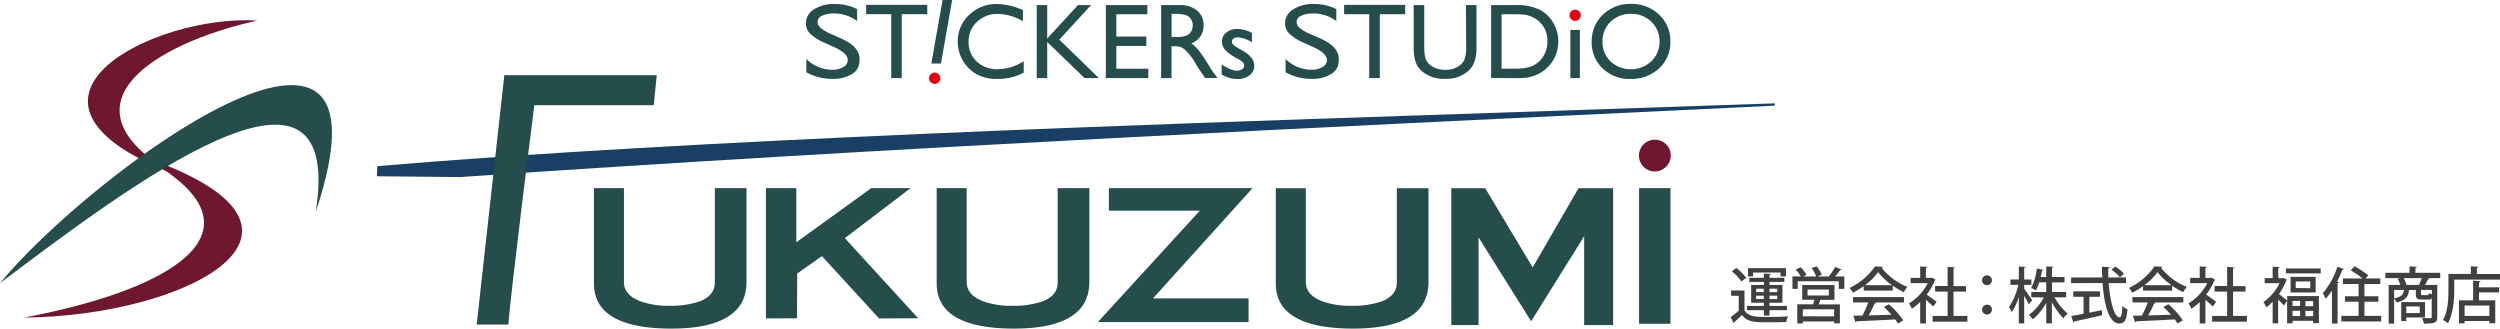
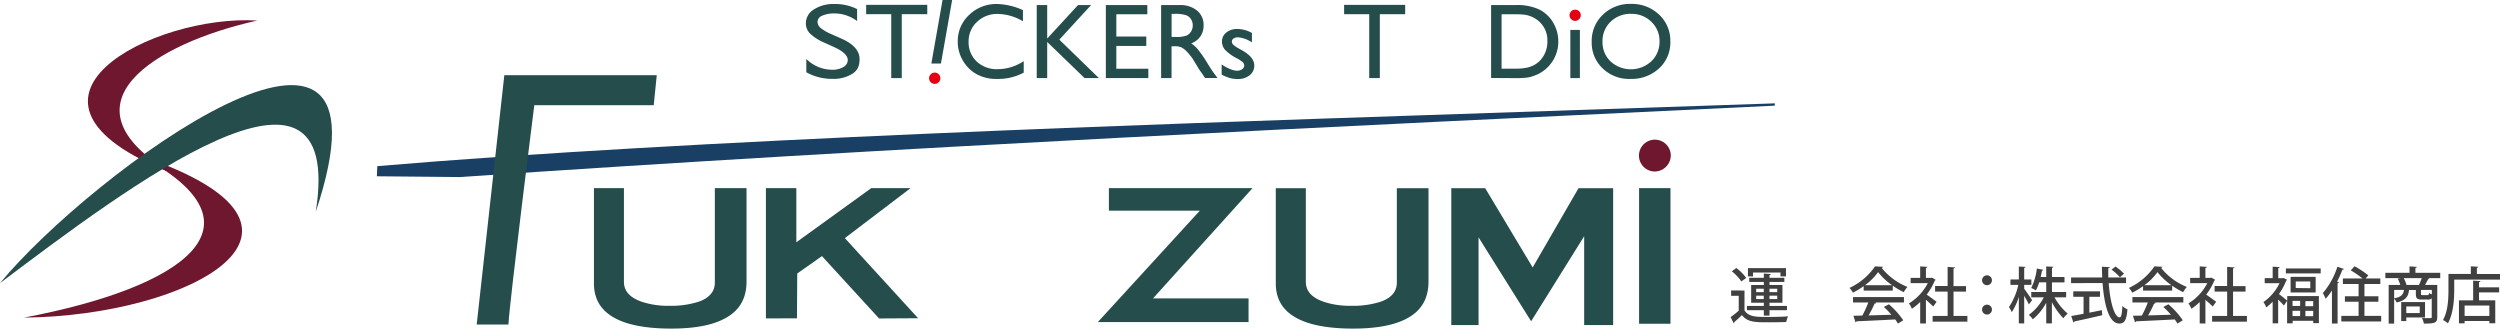
<svg xmlns="http://www.w3.org/2000/svg" viewBox="0 0 985.96 129.59">
  <defs>
    <style>.cls-1{fill:#1a3f65;}.cls-2{fill:#701730;}.cls-3{fill:#254d4b;}.cls-4{fill:#e50012;}.cls-5{fill:#404040;}</style>
  </defs>
  <title>logo</title>
  <g id="レイヤー_2" data-name="レイヤー 2">
    <g id="レイヤー_1-2" data-name="レイヤー 1">
      <g id="logo">
        <path class="cls-1" d="M700,40.76,558.87,45.52c-95.55,3.22-286.65,9.49-410.06,20l-.18,4,32.85.31C353.9,58,526.86,49.88,699.92,41.67Z" />
        <path class="cls-2" d="M652.44,67.64a6.28,6.28,0,1,1,6.5-6.28A6.41,6.41,0,0,1,652.44,67.64Z" />
        <path class="cls-3" d="M188,128l10.9-98.35h60.12l-1.2,11.85h-47.1S201.17,117,200.51,128Z" />
        <path class="cls-3" d="M264.74,129.59c-9.64,0-17.1-1.37-22.14-4.08-5.62-3-8.36-7.53-8.36-13.8V74.2h11.83v36.94c0,3.64,2.3,6.21,7,7.86a32.67,32.67,0,0,0,10.77,1.6,35.43,35.43,0,0,0,11.94-1.69c4.08-1.52,6.14-4,6.14-7.48V74.2h12.5V111c0,7-3,11.83-9.05,14.85C280.53,128.35,273.58,129.59,264.74,129.59Z" />
        <path class="cls-3" d="M302.06,125.57V74.2h12V95.55l3.15-2.28L343.6,74.2h15.52l-24.2,18.4-1.72,1.31,1.46,1.6,27.43,30-15.4.09c-3.31-3.62-19.37-21.16-21.33-23.29L324.18,101l-1.43,1-5.5,3.87-2.84,2v1c0,1.25-.07,12.14-.1,16.68Z" />
-         <path class="cls-3" d="M399.91,129.59c-9.65,0-17.1-1.37-22.15-4.08-5.61-3-8.35-7.53-8.35-13.8V74.2h11.83v36.94c0,3.64,2.3,6.21,7,7.86A32.58,32.58,0,0,0,399,120.6a35.47,35.47,0,0,0,12-1.69c4.07-1.51,6.13-4,6.13-7.48V74.2h12.5V111c0,7-3,11.83-9.05,14.85C415.69,128.35,408.75,129.59,399.91,129.59Z" />
        <polygon class="cls-3" points="432.96 127.03 473.19 83.09 437.33 83.09 437.33 74.2 493.98 74.2 454.72 117.69 492.41 117.69 492.41 127.03 432.96 127.03" />
        <path class="cls-3" d="M533.65,129.59c-9.65,0-17.1-1.37-22.14-4.08-5.63-3-8.36-7.53-8.36-13.8V74.23H515v36.91c0,3.64,2.3,6.21,7,7.86a32.58,32.58,0,0,0,10.75,1.6,35.37,35.37,0,0,0,12-1.69c4.08-1.52,6.14-4,6.14-7.48V74.23h12.49V111c0,7-3,11.83-9,14.85C549.43,128.35,542.48,129.59,533.65,129.59Z" />
        <path class="cls-3" d="M624.77,128.21V93.15l-3.67,5.9L603.85,126.7c-3.83-6.1-13.14-21-17.06-27.22l-3.67-5.87v34.6H572.37v-54h13.36c2.75,4.58,14.47,24.1,17,28.38l1.74,2.88,1.68-2.91c2.48-4.27,13.72-23.71,16.4-28.35H636.2v54Z" />
        <rect class="cls-3" x="646.43" y="74.2" width="12.38" height="53.48" />
        <path class="cls-3" d="M403.74,24.11v4.54a21.49,21.49,0,0,1-10.49,2.48,16.1,16.1,0,0,1-8.2-1.94,14.33,14.33,0,0,1-5.33-5.35,14.5,14.5,0,0,1-2-7.37,14.08,14.08,0,0,1,4.49-10.59,15.41,15.41,0,0,1,11.08-4.3A26,26,0,0,1,403.43,4V8.39a19.94,19.94,0,0,0-9.89-2.89,11.45,11.45,0,0,0-8.23,3.13A10.41,10.41,0,0,0,382,16.47a10.29,10.29,0,0,0,3.22,7.81,11.51,11.51,0,0,0,8.24,3A18.67,18.67,0,0,0,403.74,24.11Z" />
        <path class="cls-3" d="M425.14,2h5.16L417.78,15.64l15.6,15.16h-5.64L413,16.55V30.8h-4.13V2H413v13.2Z" />
        <path class="cls-3" d="M457.93,30.8V2h7.23a10.42,10.42,0,0,1,6.95,2.17A7.29,7.29,0,0,1,474.68,10a7.5,7.5,0,0,1-1.26,4.35,7.53,7.53,0,0,1-3.62,2.75,12.58,12.58,0,0,1,2.71,2.48A49.89,49.89,0,0,1,476.23,25c1,1.64,1.81,2.87,2.41,3.7l1.53,2.06h-4.91L474,28.9c0-.07-.13-.19-.25-.35l-.8-1.14-1.28-2.1-1.38-2.26a24.22,24.22,0,0,0-2.35-2.83A9,9,0,0,0,466,18.71a6.49,6.49,0,0,0-2.89-.46h-1.07V30.8ZM463.3,5.46h-1.24v9.11h1.57a11.53,11.53,0,0,0,4.3-.54,4,4,0,0,0,1.82-1.62A4.62,4.62,0,0,0,470.4,10a4.39,4.39,0,0,0-.72-2.47,3.83,3.83,0,0,0-2-1.56A14.45,14.45,0,0,0,463.3,5.46Z" />
        <path class="cls-3" d="M436.13,2h16.36V5.63H440.26v8.79h11.82v3.7H440.26v9h12.62v3.68H436.13Z" />
        <path class="cls-3" d="M530.09,1.91h24.09V5.59h-10V30.8H540V5.59h-9.89Z" />
-         <path class="cls-3" d="M578.16,2h4.15V18.33a19.18,19.18,0,0,1-.49,5,10.92,10.92,0,0,1-1.19,2.82,9,9,0,0,1-1.75,2,13.22,13.22,0,0,1-9,2.95,13.39,13.39,0,0,1-9-2.93,9.33,9.33,0,0,1-1.75-2A10.37,10.37,0,0,1,558,23.41a20.47,20.47,0,0,1-.46-5.12V2h4.15V18.33q0,4.07.93,5.66a6.6,6.6,0,0,0,2.83,2.55,9.8,9.8,0,0,0,4.48,1,9.08,9.08,0,0,0,6-1.92,6,6,0,0,0,1.75-2.44,14.92,14.92,0,0,0,.54-4.81Z" />
        <path class="cls-3" d="M588.07,30.76V2h9.73a20.46,20.46,0,0,1,9.31,1.77,13.36,13.36,0,0,1,5.46,5.19,14.55,14.55,0,0,1,2,7.48,14.19,14.19,0,0,1-4.3,10.18,13.82,13.82,0,0,1-4.89,3.12,14.7,14.7,0,0,1-3,.85,38.76,38.76,0,0,1-5.2.22Zm9.3-25.13H592.2V27.08h5.29a21.24,21.24,0,0,0,4.81-.42,11.35,11.35,0,0,0,2.86-1.07,9.89,9.89,0,0,0,2.1-1.6,10.73,10.73,0,0,0,3-7.83,9.88,9.88,0,0,0-3.14-7.58,10,10,0,0,0-2.65-1.8,11.74,11.74,0,0,0-2.84-.93A29.2,29.2,0,0,0,597.37,5.63Z" />
        <path class="cls-4" d="M621.18,3.81a2.19,2.19,0,0,1,1.59.64A2.11,2.11,0,0,1,623.43,6a2.14,2.14,0,0,1-.66,1.57,2.17,2.17,0,0,1-1.59.66,2.07,2.07,0,0,1-1.53-.67A2.17,2.17,0,0,1,619,6a2.14,2.14,0,0,1,.66-1.54A2.07,2.07,0,0,1,621.18,3.81Z" />
        <rect class="cls-3" x="619.32" y="11.8" width="3.76" height="19" />
        <path class="cls-3" d="M643.18,1.54a15.54,15.54,0,0,1,11.14,4.23,14.05,14.05,0,0,1,4.44,10.62A13.82,13.82,0,0,1,654.28,27,16,16,0,0,1,643,31.13,15,15,0,0,1,632.09,27a13.93,13.93,0,0,1-4.35-10.48,14.25,14.25,0,0,1,4.38-10.7A15.27,15.27,0,0,1,643.18,1.54Zm.17,3.92a11.17,11.17,0,0,0-8.14,3.1A10.53,10.53,0,0,0,632,16.47a10.39,10.39,0,0,0,3.2,7.77,11.88,11.88,0,0,0,16.06-.07,10.56,10.56,0,0,0,3.23-7.86,10.34,10.34,0,0,0-3.23-7.72A11,11,0,0,0,643.35,5.46Z" />
        <path class="cls-3" d="M329.27,18.71l-4.18-1.9a18.73,18.73,0,0,1-5.6-3.55,5.66,5.66,0,0,1-1.67-4A6.42,6.42,0,0,1,321,3.71a14.35,14.35,0,0,1,8.19-2.13,19.38,19.38,0,0,1,8.84,2V8.3a15,15,0,0,0-8.95-3,11.6,11.6,0,0,0-4.93.93,2.75,2.75,0,0,0-1.73,2.4,3.26,3.26,0,0,0,1.27,2.43,16.77,16.77,0,0,0,4.11,2.37L332,15.3q7,3.15,7,8c0,2.31-.53,4.19-2.59,5.63a13.74,13.74,0,0,1-8.06,2.17A20.74,20.74,0,0,1,318,28.5V23.26a14.5,14.5,0,0,0,10.32,4.24,8,8,0,0,0,4.31-1.08,3.16,3.16,0,0,0,1.72-2.71Q334.34,21.09,329.27,18.71Z" />
        <path class="cls-3" d="M341.6,1.91h24.1V5.59H355.64V30.8h-4.15V5.59H341.6Z" />
        <path class="cls-4" d="M368.68,33.08a2.21,2.21,0,0,1-1.6-.64,2.11,2.11,0,0,1-.66-1.57,2.16,2.16,0,0,1,.66-1.58,2.19,2.19,0,0,1,1.6-.66,2.07,2.07,0,0,1,1.53.67,2.17,2.17,0,0,1,.66,1.57,2.14,2.14,0,0,1-.66,1.54A2.07,2.07,0,0,1,368.68,33.08Z" />
        <polygon class="cls-3" points="371.09 25.06 367.31 25.06 371.73 0 375.51 0 371.09 25.06" />
-         <path class="cls-3" d="M518.26,18.71l-4.18-1.9a18.8,18.8,0,0,1-5.61-3.55,5.65,5.65,0,0,1-1.66-4A6.42,6.42,0,0,1,510,3.71a14.35,14.35,0,0,1,8.19-2.13,19.38,19.38,0,0,1,8.84,2V8.3a15,15,0,0,0-9-3,11.57,11.57,0,0,0-4.93.93,2.76,2.76,0,0,0-1.74,2.4,3.26,3.26,0,0,0,1.28,2.43,16.38,16.38,0,0,0,4.11,2.37L521,15.3q7,3.15,7,8c0,2.31-.53,4.19-2.6,5.63a13.7,13.7,0,0,1-8,2.17A20.75,20.75,0,0,1,507,28.5V23.26A14.54,14.54,0,0,0,517.3,27.5a7.93,7.93,0,0,0,4.3-1.08,3.14,3.14,0,0,0,1.72-2.71C523.32,22,521.64,20.29,518.26,18.71Z" />
        <path class="cls-3" d="M481.8,29.44V25.39a16.73,16.73,0,0,0,3.26,1.81,7.56,7.56,0,0,0,2.79.69,3.49,3.49,0,0,0,2-.58,1.67,1.67,0,0,0,.85-1.38,1.91,1.91,0,0,0-.55-1.38A13,13,0,0,0,487.81,23a17,17,0,0,1-4.76-3.46,5,5,0,0,1-1.12-3.13,4.4,4.4,0,0,1,1.7-3.58A6.76,6.76,0,0,1,488,11.43,12.05,12.05,0,0,1,493.74,13v3.72a11.47,11.47,0,0,0-5.47-2,3.06,3.06,0,0,0-1.77.47,1.42,1.42,0,0,0-.67,1.23,1.75,1.75,0,0,0,.61,1.26,10.62,10.62,0,0,0,2.13,1.45l1.35.76c3.16,1.79,4.75,3.77,4.75,5.95a4.74,4.74,0,0,1-1.83,3.83,7.21,7.21,0,0,1-4.7,1.49,11.45,11.45,0,0,1-3-.36A20.14,20.14,0,0,1,481.8,29.44Z" />
        <path class="cls-2" d="M101.48,8.11C60.76,5.54-5.88,39.33,67.64,68.25,22.09,41,61.14,17.05,101.48,8.11Z" />
        <path class="cls-2" d="M9.46,125.26c65.3-.63,130.15-35.39,46-63.78C106.93,88.84,72.65,113.3,9.46,125.26Z" />
        <path class="cls-3" d="M0,111.66C35.62,68.41,160.34-23.62,124.53,83.54,136.3,8.57,49.86,74.15,0,111.66Z" />
        <path class="cls-5" d="M688,114.58v7.82C689.58,125,692.77,125,697,125c2.76,0,6.07-.07,8.18-.24a11,11,0,0,0-.72,2.23c-1.8.08-4.53.12-7,.12-5.23,0-8.25,0-10.48-2.85-1,1-2.09,2-3,2.76a.44.44,0,0,1-.26.45l-1.18-2.42a38,38,0,0,0,3.19-2.52v-5.88h-3v-2.11Zm-3.22-8.88a17.73,17.73,0,0,1,3.89,3.91L686.77,111A18.21,18.21,0,0,0,683,107Zm10.85,18.77v-2.12h-6.67v-1.7h6.67V119.4h-5v-7h5v-1.22h-5.76v-1.63h5.76v-1.66l2.76.17c0,.19-.17.34-.53.38v1.11h5.86v1.63h-5.86v1.22h5.11v7h-5.11v1.25h6.89v1.7h-6.89v2.12Zm-4.27-17V109h-2v-3.24h15V109H702.2v-1.53Zm1.24,6.41v1.34h3v-1.34Zm0,4.08h3v-1.35h-3Zm8.31-4.08h-3.05v1.34h3.05Zm0,4.08v-1.35h-3.05v1.35Z" />
-         <path class="cls-5" d="M726.31,106.27c-.09.17-.28.24-.6.24a22.36,22.36,0,0,1-2,2.52h3.68v4.9h-2.19v-3H709v3h-2.09V109h3.29a19,19,0,0,0-2-2.71l1.92-.89a13.4,13.4,0,0,1,2.33,3l-1.3.64h5.16a16.21,16.21,0,0,0-1.82-3.31l2-.69a16.49,16.49,0,0,1,2,3.33l-1.78.67h4.56l-.05,0a23.43,23.43,0,0,0,2.52-3.75Zm-2.83,12h-5.57a15.08,15.08,0,0,1-.65,1.78h8.36v7.48h-2.26v-.76H711v.79h-2.18V120h6.26c.17-.56.34-1.2.46-1.78h-4.78v-5.81h12.72Zm-.12,6.5V122H711v2.73Zm-10.49-10.58v2.35h8.4v-2.35Z" />
        <path class="cls-5" d="M735,114.6v-1.75a29.55,29.55,0,0,1-4.24,2.57,9.7,9.7,0,0,0-1.35-1.87,25,25,0,0,0,10.08-8.5l3.15.17a.64.64,0,0,1-.55.4,24.79,24.79,0,0,0,10.17,7.54,12.46,12.46,0,0,0-1.46,2.07,30.87,30.87,0,0,1-4.32-2.55v1.92Zm-4.2,4.68v-2.13h20.09v2.13H739.42l.53.17a.67.67,0,0,1-.65.29,46.22,46.22,0,0,1-2.35,4.65c2.78-.07,5.9-.16,9-.26a32.11,32.11,0,0,0-3-3.07l2-1.06a32.22,32.22,0,0,1,5.66,6.31l-2.09,1.3a19,19,0,0,0-1.08-1.63c-5.61.31-11.52.57-15.26.74a.49.49,0,0,1-.41.36l-.82-2.57c1,0,2.21,0,3.53-.07a41.29,41.29,0,0,0,2.35-5.16Zm15.41-6.79a25.37,25.37,0,0,1-5.52-5.18,23,23,0,0,1-5.18,5.18Z" />
        <path class="cls-5" d="M763.39,110.35a.61.61,0,0,1-.34.31,24.35,24.35,0,0,1-3.19,5.53c1.17.79,3.31,2.37,3.91,2.83l-1.35,1.87c-.62-.65-1.82-1.75-2.87-2.66v9.33h-2.26v-8.45a21.9,21.9,0,0,1-3.29,2.67,9.45,9.45,0,0,0-1.15-2.11,20.49,20.49,0,0,0,7.44-8h-6.77v-2.09h3.77v-4.51l2.81.17c0,.19-.17.34-.55.41v3.93h2l.36-.09Zm7.05,14.26h5.47v2.26H762.19v-2.26h5.92V115h-4.94V112.8h4.94v-7.54l2.91.2c0,.19-.19.33-.58.38v7h4.92V115h-4.92Z" />
        <path class="cls-5" d="M785.59,110.52a1.95,1.95,0,1,1-2-1.94A1.95,1.95,0,0,1,785.59,110.52Zm0,11.57a1.95,1.95,0,1,1-2-1.94A1.94,1.94,0,0,1,785.59,122.09Z" />
        <path class="cls-5" d="M798.31,113.88c.72.91,2.66,3.79,3.12,4.49l-1.28,1.7c-.36-.81-1.15-2.2-1.84-3.43v10.9h-2.12V117.07a23.46,23.46,0,0,1-2.78,6.05,10.32,10.32,0,0,0-1.11-2,26.27,26.27,0,0,0,3.7-8.78h-3.12v-2.11h3.31v-5.12l2.67.15c0,.19-.19.33-.55.38v4.59h2.83v2.11h-2.83Zm16.53,3.39h-4.58a24.11,24.11,0,0,0,5.21,6.43,9.68,9.68,0,0,0-1.73,1.82,28.08,28.08,0,0,1-4.51-6.36v8.38H807V119.4a21.84,21.84,0,0,1-5.28,6.53,9.41,9.41,0,0,0-1.58-1.75,20.13,20.13,0,0,0,5.9-6.91h-4.94v-2.12H807v-3.79h-2.78a17.76,17.76,0,0,1-1.3,3.17,11.91,11.91,0,0,0-1.85-.94,23.2,23.2,0,0,0,2.23-7.7l2.6.55a.55.55,0,0,1-.56.29c-.14.74-.31,1.61-.55,2.52H807v-4.18l2.81.15c0,.21-.19.33-.55.4v3.63h4.94v2.11h-4.94v3.79h5.61Z" />
        <path class="cls-5" d="M838.5,111.65h-6.86c.53,7.22,2.18,13.49,4.32,13.51.62,0,.93-1.37,1.08-4.51a5.56,5.56,0,0,0,2,1.34c-.38,4.44-1.22,5.6-3.26,5.6-4.06,0-5.93-7.42-6.56-15.94H816.8v-2.23h12.29c-.07-1.39-.12-2.81-.12-4.23l3.12.17c0,.22-.21.36-.62.43,0,1.2,0,2.43,0,3.63h7ZM824,117.05v6.26c1.61-.31,3.29-.64,4.92-1l.17,2c-4,.94-8.28,1.9-11,2.47a.46.46,0,0,1-.38.39l-.86-2.55c1.32-.21,3-.52,4.87-.88v-6.7h-4.06v-2.14h10.54v2.14Zm10.3-11.93a19.8,19.8,0,0,1,3.38,2.83l-1.61,1.4a19,19,0,0,0-3.31-3Z" />
        <path class="cls-5" d="M845.19,114.6v-1.75a29.11,29.11,0,0,1-4.25,2.57,9.23,9.23,0,0,0-1.34-1.87,25,25,0,0,0,10.08-8.5l3.14.17a.62.62,0,0,1-.55.4,24.82,24.82,0,0,0,10.18,7.54,11.9,11.9,0,0,0-1.46,2.07,30.87,30.87,0,0,1-4.32-2.55v1.92Zm-4.2,4.68v-2.13h20.09v2.13H849.66l.52.17c-.09.19-.31.29-.64.29a46.4,46.4,0,0,1-2.36,4.65c2.79-.07,5.91-.16,9-.26a33.45,33.45,0,0,0-3-3.07l2-1.06a32,32,0,0,1,5.67,6.31l-2.09,1.3a19,19,0,0,0-1.08-1.63c-5.62.31-11.52.57-15.27.74a.47.47,0,0,1-.4.36l-.82-2.57c1,0,2.21,0,3.53-.07a41.29,41.29,0,0,0,2.35-5.16Zm15.41-6.79a25.14,25.14,0,0,1-5.52-5.18,23,23,0,0,1-5.18,5.18Z" />
        <path class="cls-5" d="M873.62,110.35a.59.59,0,0,1-.33.31,24,24,0,0,1-3.2,5.53c1.18.79,3.32,2.37,3.92,2.83l-1.35,1.87c-.62-.65-1.82-1.75-2.88-2.66v9.33h-2.25v-8.45a21.9,21.9,0,0,1-3.29,2.67,9.45,9.45,0,0,0-1.15-2.11,20.49,20.49,0,0,0,7.44-8h-6.77v-2.09h3.77v-4.51l2.8.17c0,.19-.16.34-.55.41v3.93h2l.36-.09Zm7.06,14.26h5.47v2.26H872.42v-2.26h5.93V115h-4.94V112.8h4.94v-7.54l2.91.2c0,.19-.2.33-.58.38v7h4.92V115h-4.92Z" />
        <path class="cls-5" d="M902,110.31a.61.61,0,0,1-.34.31,23.69,23.69,0,0,1-2.88,5.35c1,.72,2.69,2.14,3.27,2.59v-1.8h12.48v10.68h-2.23v-.93h-8.12v1H902v-8.88l-1.27,1.87c-.48-.6-1.42-1.53-2.26-2.35v9.36H896.3V119a20.49,20.49,0,0,1-2.54,2.23,7.84,7.84,0,0,0-1.11-2.09,19.22,19.22,0,0,0,6.36-7.46h-5.85v-2h3.14v-4.51l2.76.17c0,.19-.17.34-.55.38v4h1.68l.36-.09Zm-.48-4.42h13.73v1.94H901.51Zm1.85,3.31h9.89v6.15h-9.89Zm3.77,9.46h-3v2h3Zm-3,6h3v-2.09h-3Zm7-11V111H905.4v2.59Zm1.15,7.1v-2h-3.07v2Zm-3.07,3.94h3.07v-2.09h-3.07Z" />
        <path class="cls-5" d="M919.68,114.58a30.18,30.18,0,0,1-2.47,3.26,23.41,23.41,0,0,0-1.11-2.25,30.67,30.67,0,0,0,5.74-10.4l2.59.89c-.09.19-.29.26-.62.26a44.76,44.76,0,0,1-2.11,4.76l.74.21c0,.2-.19.32-.53.36v15.92h-2.23Zm12.82,10h6.6v2.19H923.38v-2.19h6.81V119h-5.4v-2.16h5.4V112H924v-2.19h7.73a37.83,37.83,0,0,0-4.64-3.19l1.52-1.6a34,34,0,0,1,5.42,3.59l-1.06,1.2h5.79V112H932.5v4.85H938V119H932.5Z" />
        <path class="cls-5" d="M962.39,107.59v2.09h-5.08l.84.19a.66.66,0,0,1-.6.29,20.69,20.69,0,0,1-1.16,2.21h4.83V125c0,2.33-.94,2.62-5.28,2.62a8.54,8.54,0,0,0-.77-2.21c.91.05,1.82.07,2.5.07,1.27,0,1.36,0,1.36-.53v-7.29a1.84,1.84,0,0,1-1.48.48h-2.4c-1.95,0-2.38-.51-2.38-2.24v-1.53h-2.69c-.26,2.4-1.13,4.08-4.87,4.92a5.09,5.09,0,0,0-1-1.49v9.82h-2.16V112.37h4.59a14.87,14.87,0,0,0-1-2.45l1.2-.24h-6.1v-2.09h9.53v-2.52l2.88.17c0,.22-.16.34-.55.41v1.94Zm-18.17,6.75v3.33c2.79-.55,3.61-1.48,3.87-3.33Zm12.15,10.87H949v1.42h-2v-7.49h9.41Zm-7.63-12.84H954a24.81,24.81,0,0,0,1.1-2.69h-7.13a12.79,12.79,0,0,1,1.13,2.62Zm5.57,8.5H949v2.59h5.31Zm3-4.47c.45,0,.55-.09.62-.84a4.62,4.62,0,0,0,1.15.51v-1.73h-4.29v1.53c0,.46.09.53.67.53Z" />
        <path class="cls-5" d="M976.84,108.07H986v2.19H967.91v4c0,3.82-.36,9.5-2.5,13.25a9.27,9.27,0,0,0-1.94-1.3c2-3.48,2.16-8.45,2.16-11.95v-6.22h8.83v-3l2.93.17c0,.22-.17.34-.55.41Zm1.42,2.81c0,.22-.2.34-.58.39v2.06h7.94v2h-7.94v3.12h6.41v9.05h-2.33v-.89H972v.91h-2.23v-9.07h5.6v-7.78Zm3.5,13.73v-4.1H972v4.1Z" />
      </g>
    </g>
  </g>
</svg>